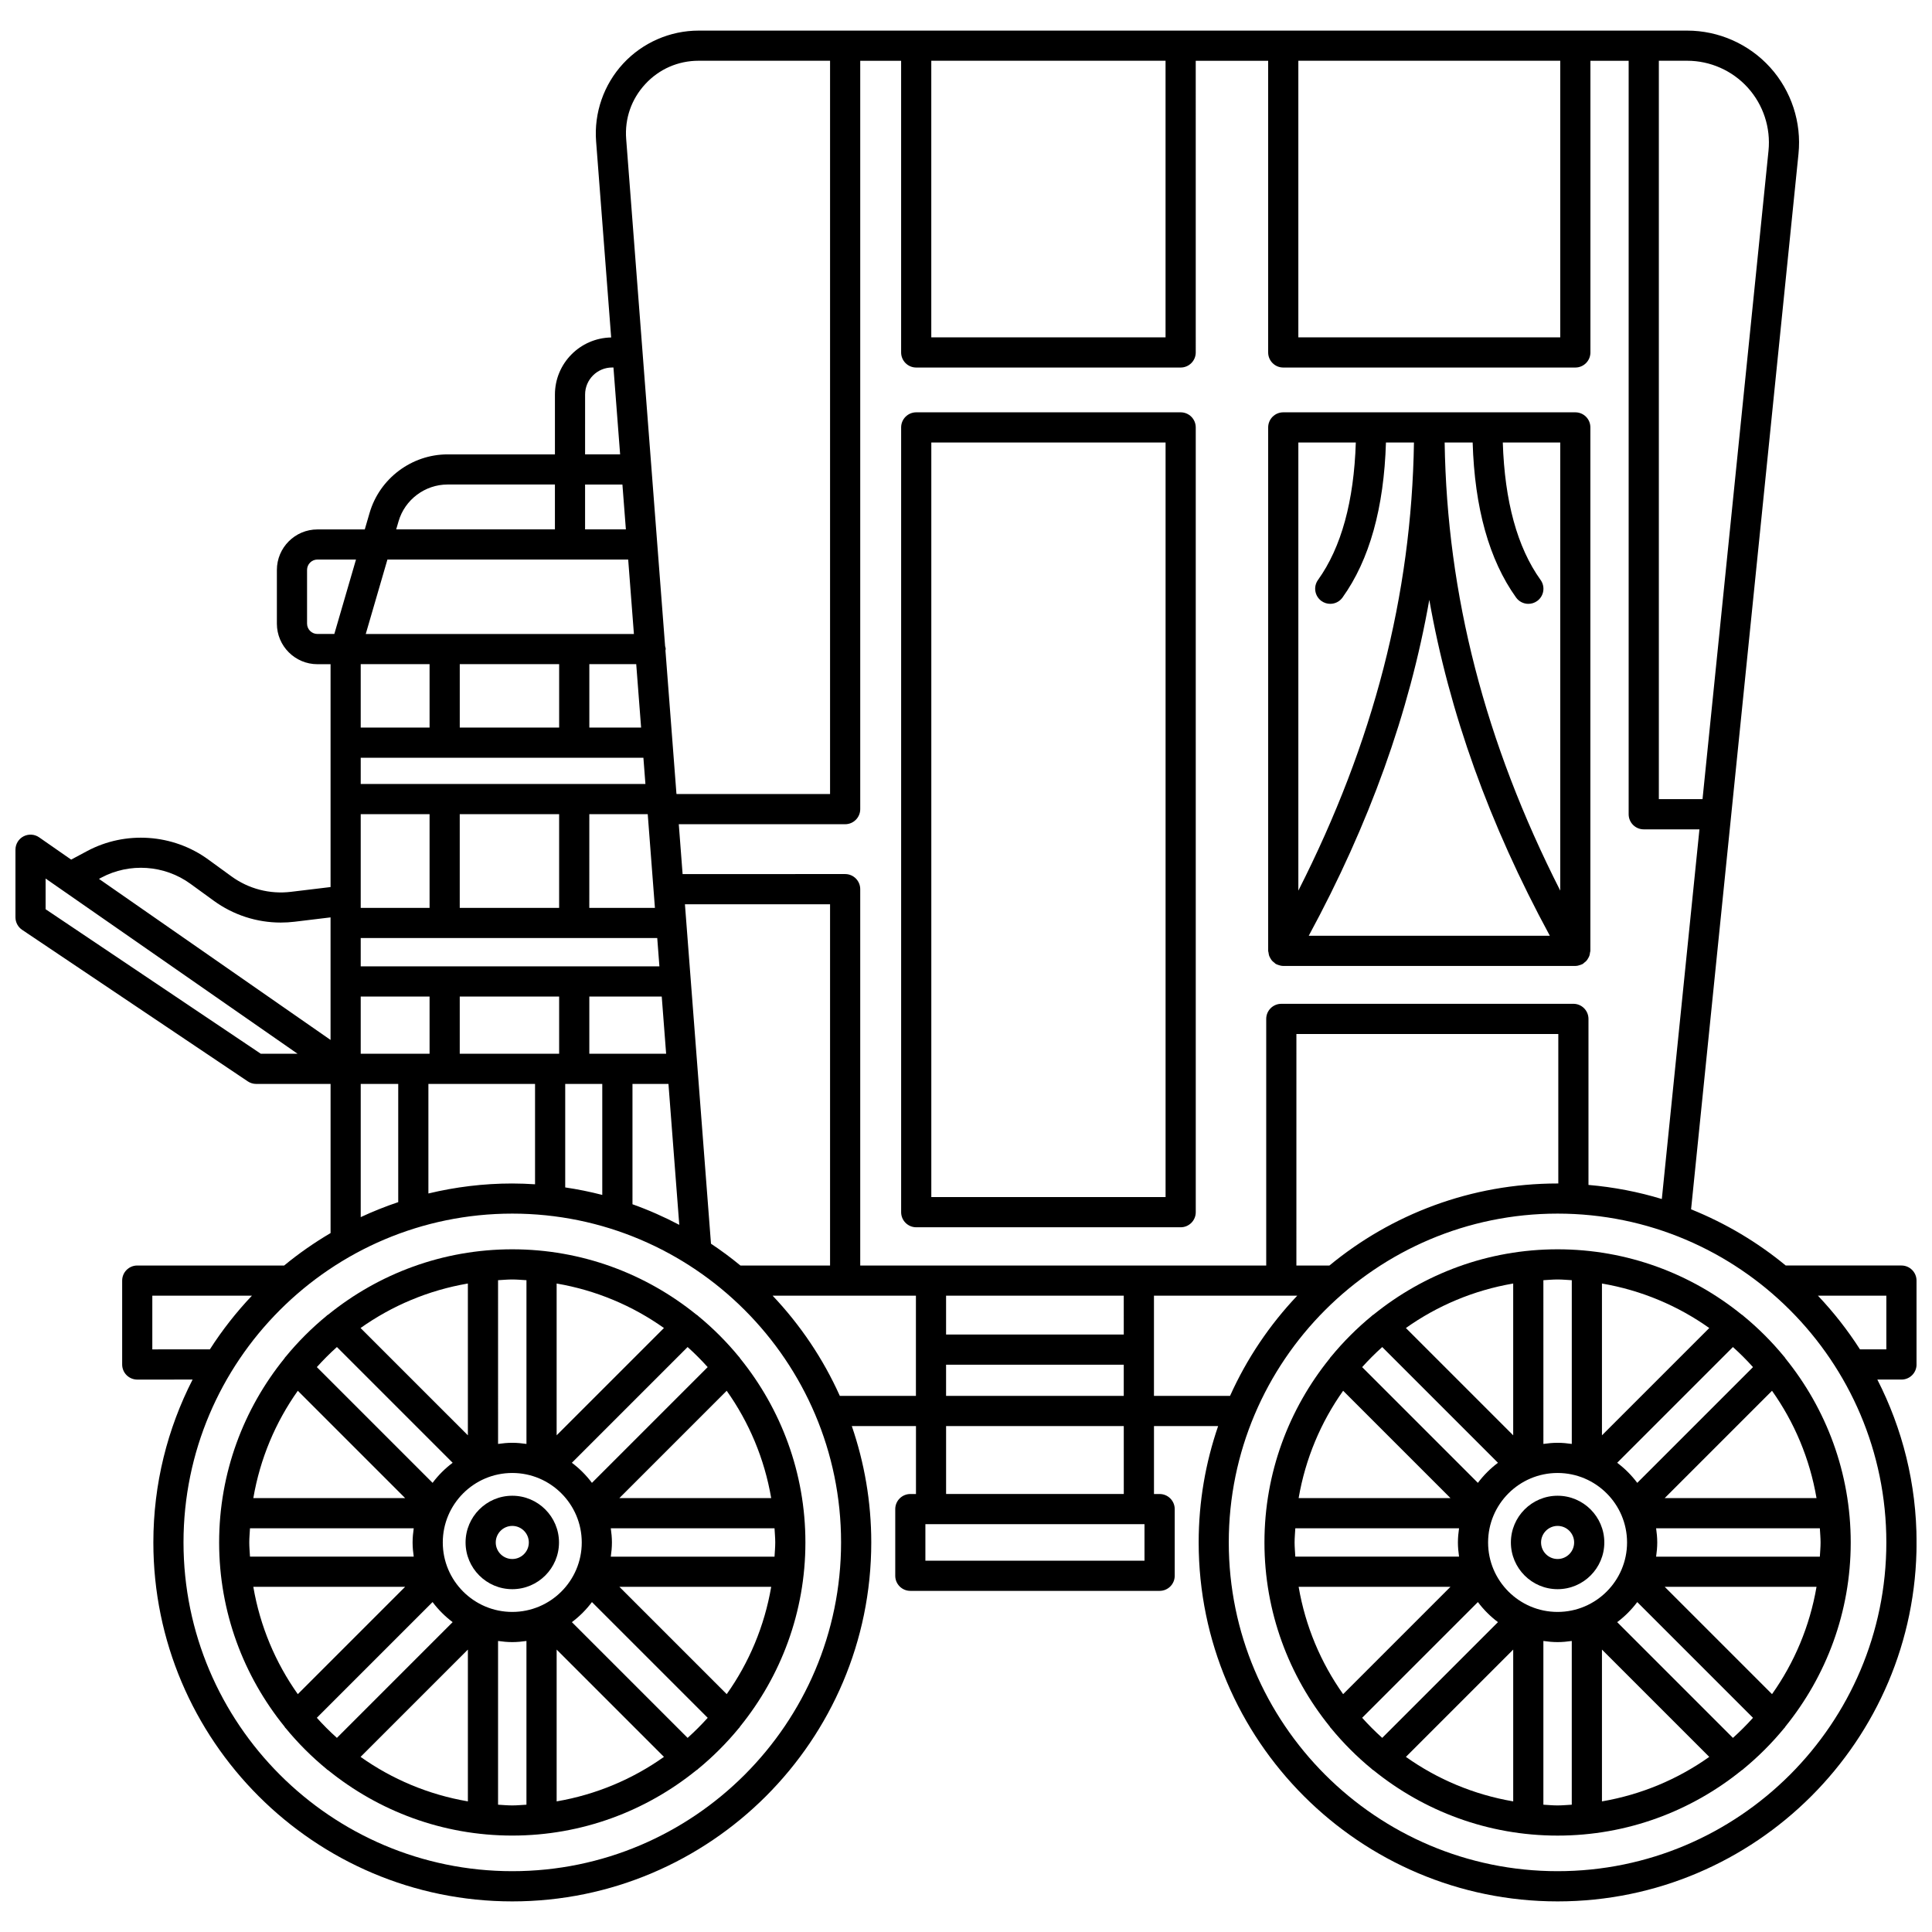
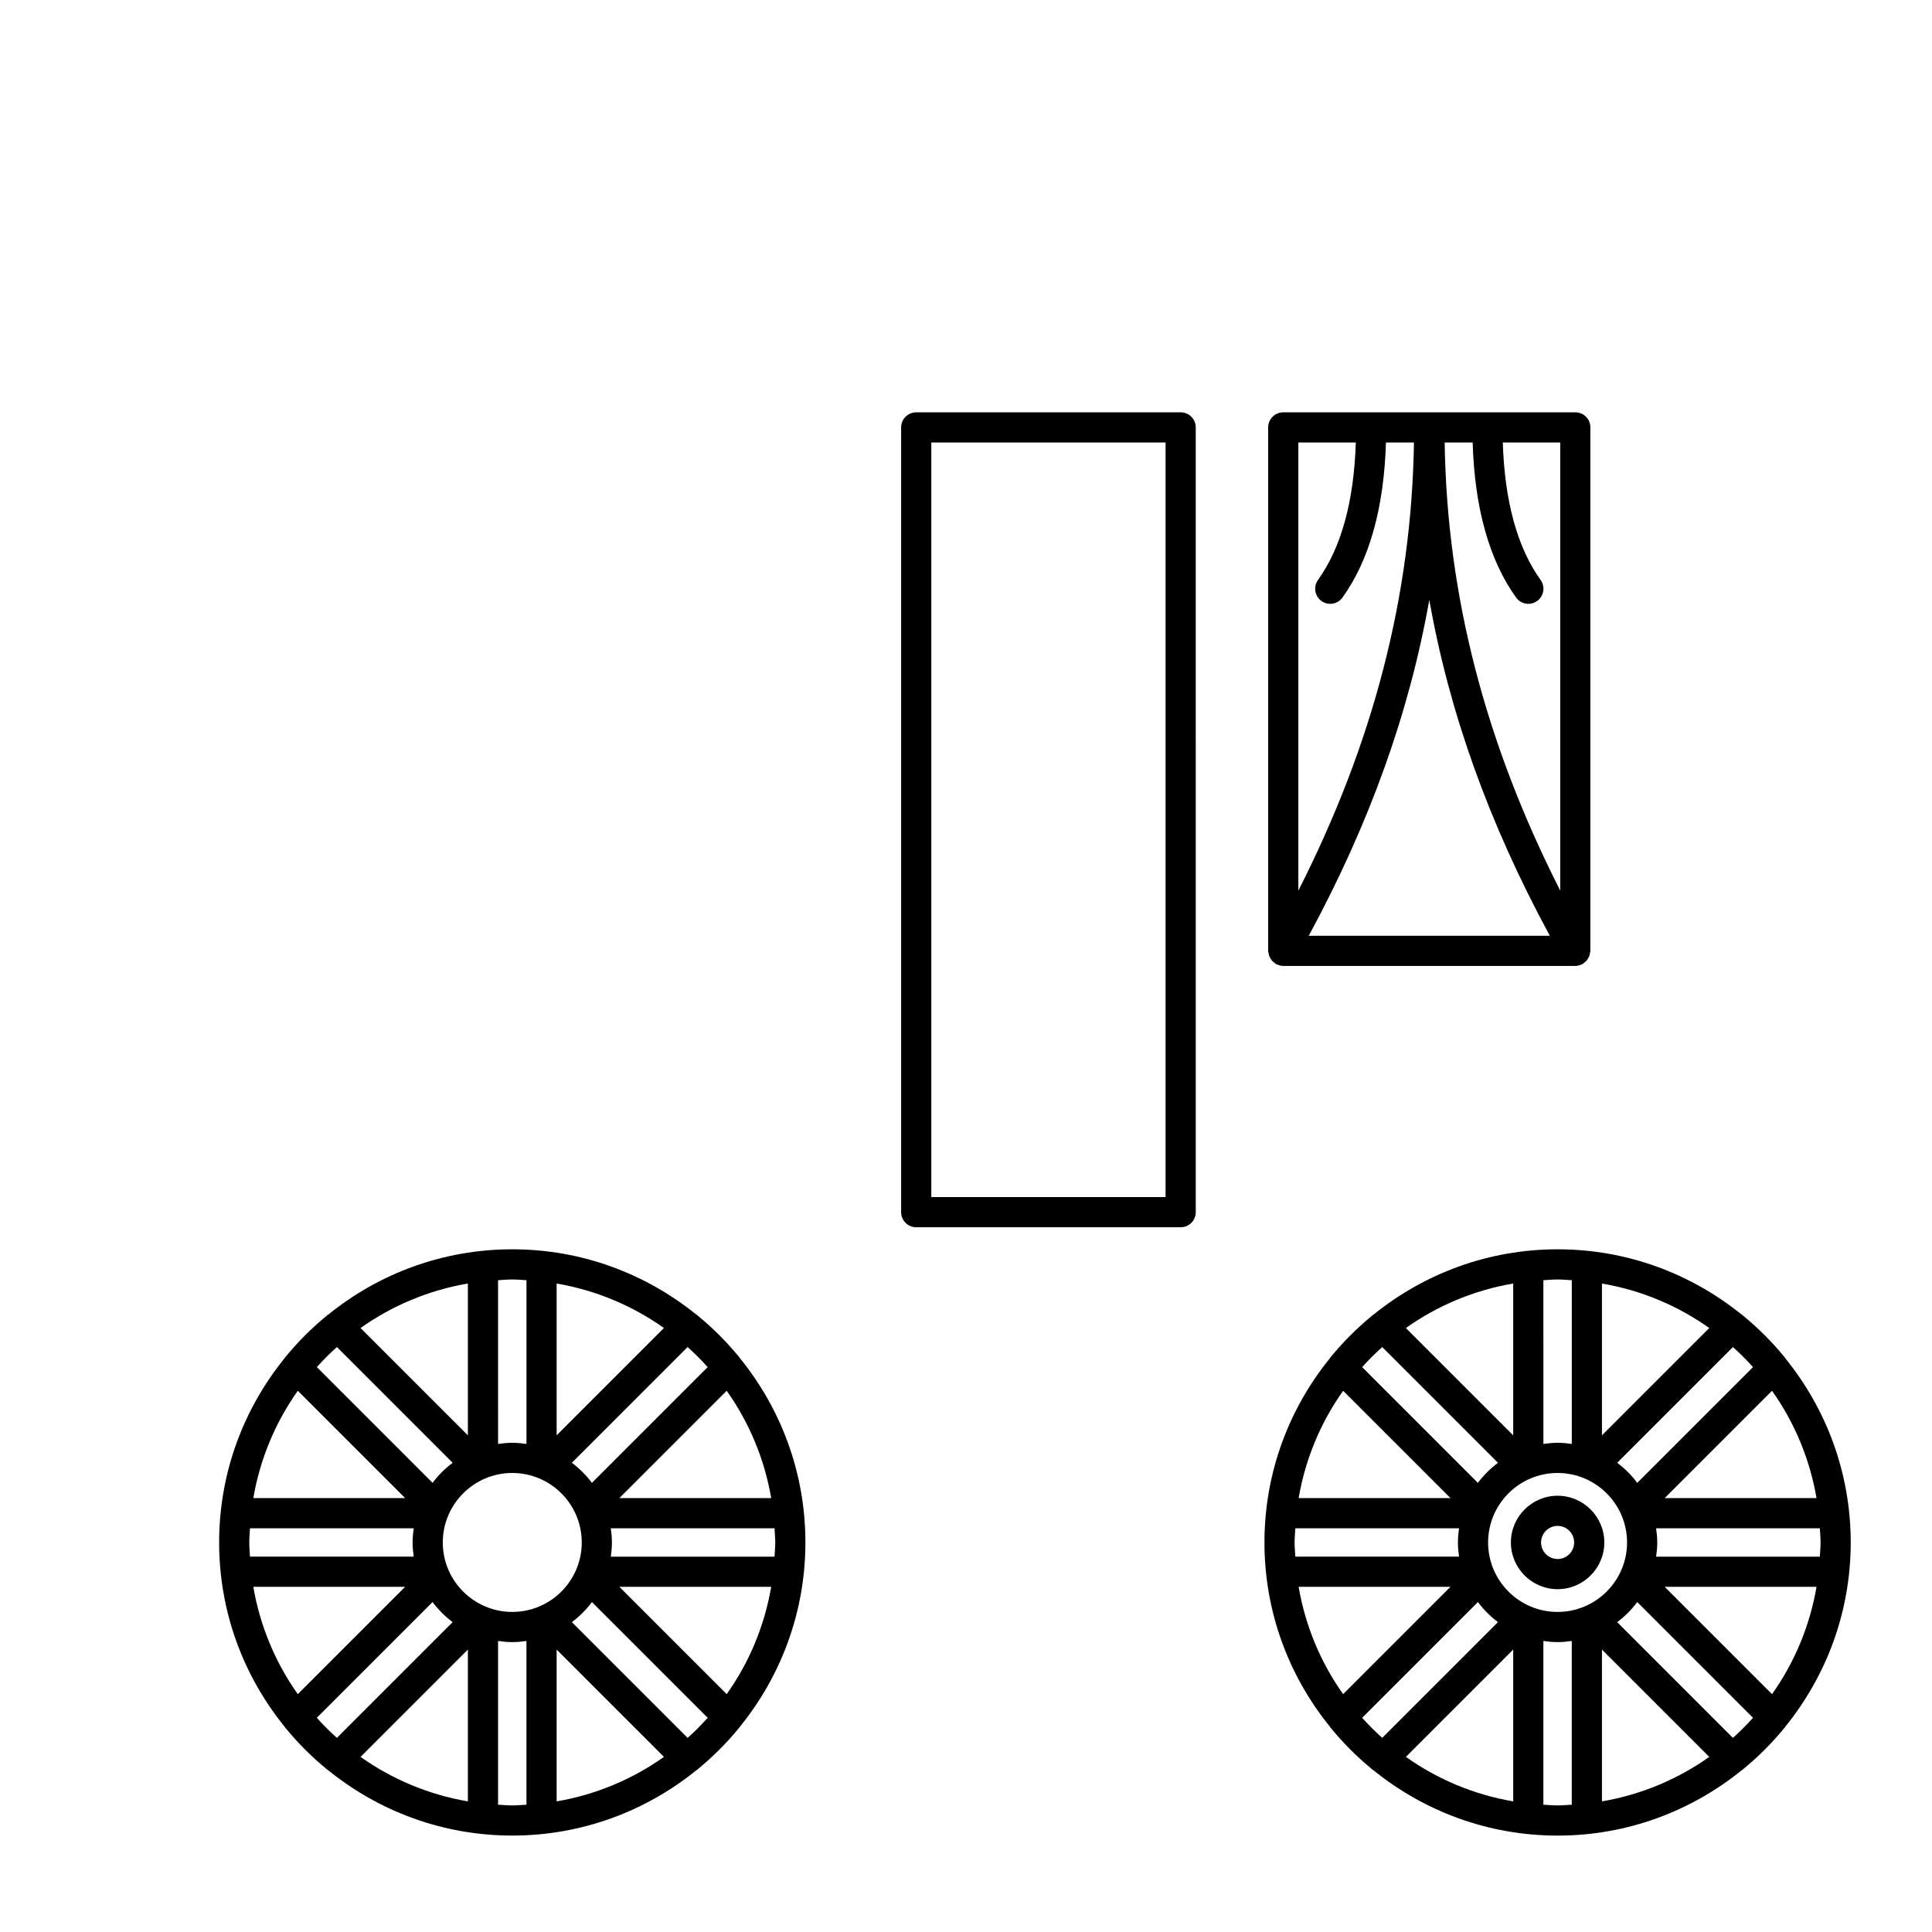
<svg xmlns="http://www.w3.org/2000/svg" width="800px" height="800px" version="1.1" viewBox="144 144 512 512">
  <defs>
    <clipPath id="a">
      <path d="m148.09 152h503.81v496h-503.81z" />
    </clipPath>
  </defs>
  <path d="m569.16 552.77c0-6.824-5.555-12.383-12.379-12.383s-12.379 5.559-12.379 12.383 5.555 12.379 12.379 12.379 12.379-5.555 12.379-12.379zm-16.762 0c0-2.414 1.969-4.387 4.383-4.387s4.383 1.969 4.383 4.387-1.969 4.383-4.383 4.383c-2.422 0-4.383-1.965-4.383-4.383z" />
  <path d="m616.91 503.61c-0.02-0.02-0.043-0.023-0.062-0.043-3.258-3.969-6.898-7.613-10.867-10.867-0.02-0.02-0.023-0.043-0.043-0.062-0.113-0.113-0.262-0.156-0.383-0.258-13.348-10.801-30.305-17.301-48.773-17.301-18.461 0-35.418 6.496-48.762 17.293-0.129 0.102-0.281 0.145-0.395 0.266-0.02 0.02-0.023 0.047-0.043 0.062-3.969 3.258-7.609 6.898-10.867 10.867-0.02 0.02-0.047 0.023-0.062 0.043-0.117 0.117-0.16 0.27-0.262 0.391-10.797 13.344-17.297 30.301-17.297 48.766 0 18.461 6.5 35.422 17.297 48.766 0.098 0.125 0.145 0.273 0.258 0.387 0.02 0.02 0.043 0.023 0.062 0.043 3.258 3.969 6.898 7.613 10.867 10.867 0.02 0.02 0.023 0.043 0.043 0.062 0.117 0.117 0.266 0.16 0.387 0.262 13.348 10.797 30.305 17.297 48.77 17.297 18.469 0 35.43-6.5 48.777-17.305 0.121-0.098 0.27-0.141 0.379-0.25 0.02-0.02 0.023-0.043 0.039-0.062 3.969-3.258 7.613-6.902 10.871-10.871 0.02-0.02 0.043-0.023 0.062-0.039 0.113-0.113 0.156-0.258 0.25-0.379 10.801-13.348 17.305-30.309 17.305-48.773s-6.5-35.426-17.301-48.773c-0.094-0.125-0.141-0.27-0.25-0.387zm-3.305 89.355-28.441-28.441h40.234c-1.793 10.461-5.891 20.121-11.793 28.441zm-10.363 11.594-30.672-30.672c2.019-1.512 3.805-3.305 5.32-5.32l30.672 30.672c-1.68 1.867-3.449 3.641-5.32 5.32zm-98.258-5.324 30.672-30.672c1.516 2.019 3.305 3.812 5.32 5.32l-30.676 30.672c-1.863-1.676-3.637-3.449-5.316-5.32zm-16.832-34.707h40.23l-28.441 28.441c-5.902-8.324-10-17.984-11.789-28.441zm11.793-51.961 28.441 28.438h-40.234c1.793-10.449 5.887-20.109 11.793-28.438zm10.359-11.586 30.672 30.672c-2.019 1.512-3.805 3.305-5.32 5.32l-30.672-30.672c1.68-1.871 3.453-3.644 5.32-5.32zm6.269-5.043c8.324-5.906 17.98-10.004 28.438-11.793v40.23zm14.09 53.07c-0.176 1.23-0.301 2.484-0.301 3.762 0 1.281 0.125 2.527 0.301 3.758h-43.391c-0.066-1.25-0.191-2.492-0.191-3.758 0-1.273 0.125-2.512 0.191-3.762zm14.352 32.148v40.23c-10.457-1.789-20.117-5.887-28.438-11.793zm-6.656-28.387c0-10.152 8.262-18.414 18.414-18.414s18.414 8.262 18.414 18.414-8.262 18.41-18.414 18.41c-10.152 0.004-18.414-8.258-18.414-18.41zm70.203-46.469-30.672 30.672c-1.516-2.019-3.305-3.812-5.32-5.32l30.672-30.672c1.871 1.676 3.641 3.449 5.32 5.32zm-40.027 18.074v-40.227c10.457 1.789 20.117 5.887 28.438 11.793zm28.438 85.219c-8.324 5.906-17.98 10-28.438 11.793v-40.23zm-14.086-53.062c0.176-1.23 0.301-2.481 0.301-3.758 0-1.281-0.125-2.531-0.301-3.762h43.391c0.066 1.254 0.191 2.496 0.191 3.762s-0.125 2.508-0.191 3.758zm2.277-15.523 28.438-28.438c5.906 8.324 10.004 17.98 11.793 28.438zm-24.625-57.742v43.391c-1.23-0.176-2.484-0.301-3.762-0.301-1.281 0-2.531 0.125-3.762 0.301l-0.004-43.391c1.254-0.066 2.496-0.191 3.762-0.191 1.273 0 2.508 0.125 3.766 0.191zm-7.527 139v-43.391c1.23 0.176 2.484 0.301 3.762 0.301 1.281 0 2.531-0.125 3.762-0.301v43.391c-1.25 0.066-2.492 0.191-3.762 0.191-1.27 0-2.508-0.121-3.762-0.191z" />
-   <path d="m292.14 552.77c0-6.824-5.555-12.383-12.379-12.383s-12.379 5.559-12.379 12.383 5.555 12.379 12.379 12.379 12.379-5.555 12.379-12.379zm-16.762 0c0-2.414 1.969-4.387 4.383-4.387 2.414 0 4.383 1.969 4.383 4.387s-1.969 4.383-4.383 4.383c-2.418 0-4.383-1.965-4.383-4.383z" />
  <path d="m339.89 503.61c-0.02-0.02-0.043-0.023-0.062-0.043-3.258-3.969-6.898-7.609-10.867-10.867-0.02-0.02-0.023-0.047-0.043-0.062-0.117-0.117-0.27-0.164-0.395-0.266-13.344-10.797-30.301-17.293-48.762-17.293-18.465 0-35.426 6.5-48.773 17.301-0.125 0.098-0.273 0.141-0.383 0.258-0.02 0.02-0.023 0.043-0.043 0.062-3.969 3.258-7.613 6.898-10.867 10.867-0.02 0.02-0.043 0.023-0.062 0.043-0.113 0.113-0.156 0.262-0.258 0.383-10.801 13.348-17.301 30.309-17.301 48.773 0 18.465 6.5 35.43 17.305 48.773 0.098 0.121 0.141 0.27 0.25 0.379 0.02 0.02 0.043 0.023 0.062 0.039 3.258 3.969 6.902 7.613 10.871 10.871 0.02 0.02 0.023 0.043 0.039 0.062 0.113 0.113 0.258 0.156 0.379 0.25 13.348 10.801 30.309 17.305 48.777 17.305 18.465 0 35.422-6.5 48.77-17.297 0.125-0.098 0.277-0.145 0.387-0.262 0.02-0.02 0.023-0.043 0.043-0.062 3.969-3.258 7.609-6.898 10.867-10.867 0.02-0.02 0.043-0.023 0.062-0.043 0.117-0.117 0.16-0.266 0.258-0.387 10.801-13.344 17.297-30.305 17.297-48.766 0-18.461-6.496-35.422-17.297-48.766-0.094-0.117-0.141-0.27-0.254-0.387zm-3.305 89.355-28.441-28.441h40.234c-1.793 10.461-5.887 20.121-11.793 28.441zm-10.359 11.594-30.672-30.672c2.019-1.512 3.805-3.305 5.32-5.32l30.676 30.672c-1.684 1.867-3.457 3.641-5.324 5.32zm-98.262-5.324 30.672-30.672c1.516 2.019 3.305 3.805 5.32 5.32l-30.672 30.672c-1.867-1.676-3.641-3.449-5.32-5.32zm-16.832-34.707h40.23l-28.441 28.441c-5.902-8.324-9.996-17.984-11.789-28.441zm11.793-51.961 28.438 28.438h-40.227c1.789-10.449 5.883-20.109 11.789-28.438zm10.363-11.59 30.672 30.672c-2.019 1.516-3.812 3.305-5.32 5.32l-30.672-30.672c1.676-1.867 3.449-3.641 5.32-5.32zm6.266-5.039c8.324-5.906 17.98-10.004 28.438-11.793v40.23zm14.09 53.07c-0.176 1.23-0.301 2.484-0.301 3.762 0 1.281 0.125 2.527 0.301 3.758h-43.391c-0.066-1.25-0.191-2.492-0.191-3.758 0-1.273 0.125-2.512 0.191-3.762zm14.352 32.148v40.23c-10.457-1.789-20.117-5.887-28.438-11.793zm-6.652-28.387c0-10.152 8.262-18.414 18.414-18.414 10.156 0 18.414 8.262 18.414 18.414s-8.262 18.41-18.414 18.41c-10.152 0.004-18.414-8.258-18.414-18.41zm70.199-46.469-30.672 30.672c-1.516-2.019-3.305-3.812-5.32-5.32l30.672-30.672c1.871 1.676 3.641 3.449 5.32 5.32zm-40.027 18.074v-40.227c10.457 1.789 20.117 5.887 28.438 11.793zm28.441 85.219c-8.324 5.906-17.98 10-28.438 11.793v-40.23zm-14.09-53.062c0.176-1.23 0.301-2.481 0.301-3.758 0-1.281-0.125-2.531-0.301-3.762h43.391c0.066 1.254 0.191 2.496 0.191 3.762s-0.125 2.508-0.191 3.758zm2.277-15.523 28.438-28.438c5.906 8.324 10.004 17.98 11.793 28.438zm-24.625-57.742v43.391c-1.23-0.176-2.484-0.301-3.762-0.301-1.281 0-2.531 0.125-3.762 0.301l-0.004-43.391c1.25-0.066 2.492-0.191 3.762-0.191 1.27 0 2.508 0.125 3.766 0.191zm-7.527 139v-43.391c1.23 0.176 2.484 0.301 3.762 0.301 1.281 0 2.531-0.125 3.762-0.301v43.391c-1.254 0.066-2.496 0.191-3.762 0.191-1.27 0-2.508-0.121-3.762-0.191z" />
  <g clip-path="url(#a)">
-     <path d="m651.9 505.6v-22.227c0-2.211-1.793-4-4-4h-30.664c-7.484-6.176-15.941-11.211-25.082-14.891l28.465-279.71c0.848-8.332-1.883-16.672-7.496-22.891-5.609-6.203-13.629-9.77-22.008-9.77h-261.97c-7.57 0-14.855 3.184-19.996 8.738-5.141 5.555-7.758 13.062-7.176 20.605l3.992 51.98c-8.238 0.141-14.902 6.863-14.902 15.133v15.855l-28.453-0.004c-9.508 0-18.008 6.379-20.664 15.508l-1.277 4.379h-12.547c-5.926 0-10.746 4.82-10.746 10.746v14.227c0 5.922 4.82 10.746 10.746 10.746h3.481v59.055l-10.496 1.266c-5.598 0.676-11.199-0.777-15.762-4.09l-6.191-4.5c-9.32-6.777-21.91-7.644-32.066-2.211l-4.231 2.262-8.484-5.902c-1.223-0.852-2.816-0.941-4.133-0.262-1.316 0.684-2.144 2.051-2.144 3.539v17.914c0 1.332 0.664 2.578 1.766 3.32l59.801 40.16c0.66 0.441 1.434 0.68 2.231 0.68h19.711v39.523c-4.332 2.551-8.449 5.418-12.309 8.602l-38.922-0.004c-2.207 0-4 1.789-4 4v22.23c0 1.062 0.418 2.078 1.172 2.828 0.75 0.746 1.766 1.172 2.828 1.172l14.664-0.004c-6.633 12.965-10.398 27.625-10.398 43.164 0 52.453 42.672 95.125 95.125 95.125s95.129-42.672 95.129-95.125c0-10.793-1.832-21.16-5.156-30.84h17.004v18.004h-1.492c-2.207 0-4 1.789-4 4v17.668c0 2.211 1.793 4 4 4h66.062c2.207 0 4-1.789 4-4v-17.668c0-2.211-1.793-4-4-4h-1.496v-18.004h17c-3.328 9.68-5.156 20.043-5.156 30.84 0 52.453 42.672 95.125 95.129 95.125 52.453 0 95.125-42.672 95.125-95.125 0-15.535-3.766-30.195-10.398-43.164h6.394c2.207 0 3.996-1.789 3.996-4zm-86.938-47.59v-43.992c0-2.211-1.793-4-4-4l-77.402 0.004c-2.207 0-4 1.789-4 4v65.359l-107.59-0.004v-99.742c0-2.211-1.793-4-4-4l-43.074 0.004-1.012-13.211h44.086c2.207 0 4-1.789 4-4v-198.32h10.836v77.293c0 2.211 1.793 4 4 4h70.078c2.207 0 4-1.789 4-4l-0.004-77.293h19.195v77.293c0 2.211 1.793 4 4 4h77.402c2.207 0 4-1.789 4-4v-77.293h10.133v199.68c0 2.211 1.793 4 4 4h14.758l-9.969 97.965c-6.234-1.902-12.742-3.156-19.438-3.734zm-68.652 21.367h-8.754l0.004-61.359h69.406v39.621c-0.062 0-0.125-0.004-0.188-0.004-22.945 0-44.016 8.164-60.469 21.742zm-101.59 26.281h47.086v8.27l-47.086-0.004zm47.09-8h-47.09v-10.285h47.086zm-101.59-18.281c-2.496-2.059-5.102-3.988-7.801-5.785l-6.906-89.953h38.461v95.738zm-40.043-56.121v-15.164h19.191l1.164 15.164zm-34.34 0v-15.164h26.34v15.164zm26.344-103.25v16.801h-26.34v-16.801zm20.426 0 1.293 16.801h-13.719v-16.801zm-46.77 64.59v-24.832h26.34v24.832zm34.34-24.832h15.48l1.906 24.832h-17.391zm14.332-14.957 0.535 6.957h-75.449v-6.957zm-56.668 14.957v24.832h-18.246v-24.832zm-18.246 32.828h78.582l0.574 7.5h-79.156zm70.27-108.3h-10.812v-11.887h9.895zm0.613 8 1.516 19.723h-71.066l5.742-19.723zm-52.637 27.715v16.801h-18.246v-16.801zm-18.246 88.082h18.246v15.164h-18.246zm46.199 23.16v26.598c-2-0.125-4.012-0.211-6.043-0.211-7.652 0-15.086 0.934-22.219 2.648v-29.031zm7.996 0h9.82v29.418c-3.211-0.832-6.488-1.496-9.82-1.988zm17.824 0h9.535l2.867 37.348c-3.977-2.098-8.117-3.93-12.402-5.457zm79.188-271.15h62.082v73.297h-62.082zm97.273 0h69.406v73.297h-69.406zm119.12 7.141c4.098 4.539 6.094 10.633 5.477 16.719l-17.484 171.82h-11.574v-195.68h7.508c6.113 0 11.973 2.602 16.074 7.141zm-292.18-0.969c3.688-3.981 8.703-6.172 14.129-6.172h34.832v194.33h-40.68c-0.023-0.059-0.016-0.137-0.039-0.195l-2.906-37.867c0.012-0.125 0.07-0.227 0.07-0.355 0-0.281-0.105-0.523-0.16-0.789l-10.316-134.39c-0.418-5.41 1.383-10.578 5.07-14.559zm-15.957 82.281c0-3.945 3.211-7.16 7.16-7.16h0.355l1.766 23.016h-9.285zm-49.434 33.594c1.668-5.738 7.008-9.746 12.988-9.746h28.449v11.887h-42.062zm-24.25 27.117v-14.227c0-1.516 1.234-2.75 2.75-2.75h10.219l-5.742 19.723h-4.477c-1.516 0-2.75-1.23-2.75-2.746zm-54.516 67.316c7.477-4 16.738-3.356 23.594 1.625l6.191 4.5c5.207 3.785 11.402 5.785 17.762 5.785 1.215 0 2.438-0.074 3.66-0.219l9.535-1.152v32.477l-61.371-42.68zm42.25 46.672-57.02-38.297v-8.133l66.758 46.426h-9.738zm26.488 7.996h9.941v31.332c-3.402 1.145-6.723 2.469-9.941 3.973zm-55.23 70.355v-14.234h26.398c-4.144 4.375-7.883 9.137-11.145 14.23zm95.395 138.28c-48.043 0-87.129-39.086-87.129-87.129 0-48.047 39.086-87.133 87.129-87.133s87.133 39.086 87.133 87.133c-0.008 48.043-39.094 87.129-87.133 87.129zm86.801-125.96c-4.426-9.852-10.477-18.812-17.812-26.555h37.98v26.555zm80.742 43.672h-58.066v-9.672h58.066zm-5.488-17.668h-47.09v-18.004h47.086zm7.996-26.004v-26.555h37.977c-7.336 7.738-13.387 16.703-17.812 26.555zm106.96 125.96c-48.043 0-87.133-39.086-87.133-87.129 0-48.047 39.086-87.133 87.133-87.133 48.047 0.004 87.129 39.094 87.129 87.137 0 48.039-39.086 87.125-87.129 87.125zm87.129-138.29h-6.992c-3.262-5.094-6.996-9.855-11.145-14.23h18.137z" />
-   </g>
+     </g>
  <path d="m456.89 253.27h-70.078c-2.207 0-4 1.789-4 4v207.97c0 2.211 1.793 4 4 4h70.078c2.207 0 4-1.789 4-4l-0.004-207.97c0-2.211-1.789-4-3.996-4zm-4 207.97h-62.082v-199.97h62.082z" />
  <path d="m561.48 253.27h-77.402c-2.207 0-4 1.789-4 4v138.71c0 0.18 0.078 0.332 0.102 0.504 0.035 0.277 0.07 0.535 0.16 0.801 0.09 0.246 0.211 0.465 0.34 0.684 0.129 0.215 0.246 0.426 0.414 0.617 0.188 0.211 0.402 0.375 0.629 0.547 0.137 0.105 0.227 0.242 0.379 0.328 0.09 0.047 0.184 0.066 0.273 0.113 0.109 0.051 0.211 0.094 0.324 0.133 0.449 0.164 0.906 0.277 1.367 0.277h0.004 77.402 0.004c0.461 0 0.918-0.113 1.367-0.277 0.113-0.039 0.219-0.078 0.324-0.133 0.094-0.043 0.184-0.059 0.273-0.113 0.152-0.082 0.242-0.227 0.379-0.328 0.227-0.168 0.445-0.332 0.629-0.547 0.168-0.191 0.289-0.398 0.414-0.617 0.133-0.223 0.258-0.438 0.34-0.684 0.094-0.262 0.125-0.523 0.16-0.801 0.023-0.172 0.102-0.324 0.102-0.504v-138.71c0.016-2.211-1.777-4-3.984-4zm-3.996 126.76c-19.961-39.309-30.016-78.344-30.637-118.76h7.422c0.516 17.27 4.356 31.109 11.512 41.086 0.781 1.086 2.008 1.668 3.25 1.668 0.809 0 1.621-0.242 2.328-0.75 1.797-1.289 2.203-3.781 0.914-5.582-6.188-8.621-9.523-20.887-10.016-36.422h15.223v118.76zm-2.758 11.957h-63.895c16.062-29.641 26.66-59.094 31.949-89.031 5.285 29.938 15.879 59.391 31.945 89.031zm-51.422-130.72c-0.492 15.535-3.832 27.801-10.02 36.422-1.289 1.793-0.875 4.289 0.914 5.582 0.707 0.508 1.52 0.75 2.328 0.75 1.246 0 2.473-0.578 3.25-1.668 7.16-9.977 10.996-23.816 11.516-41.086h7.422c-0.625 40.418-10.676 79.449-30.637 118.76v-118.76z" />
</svg>